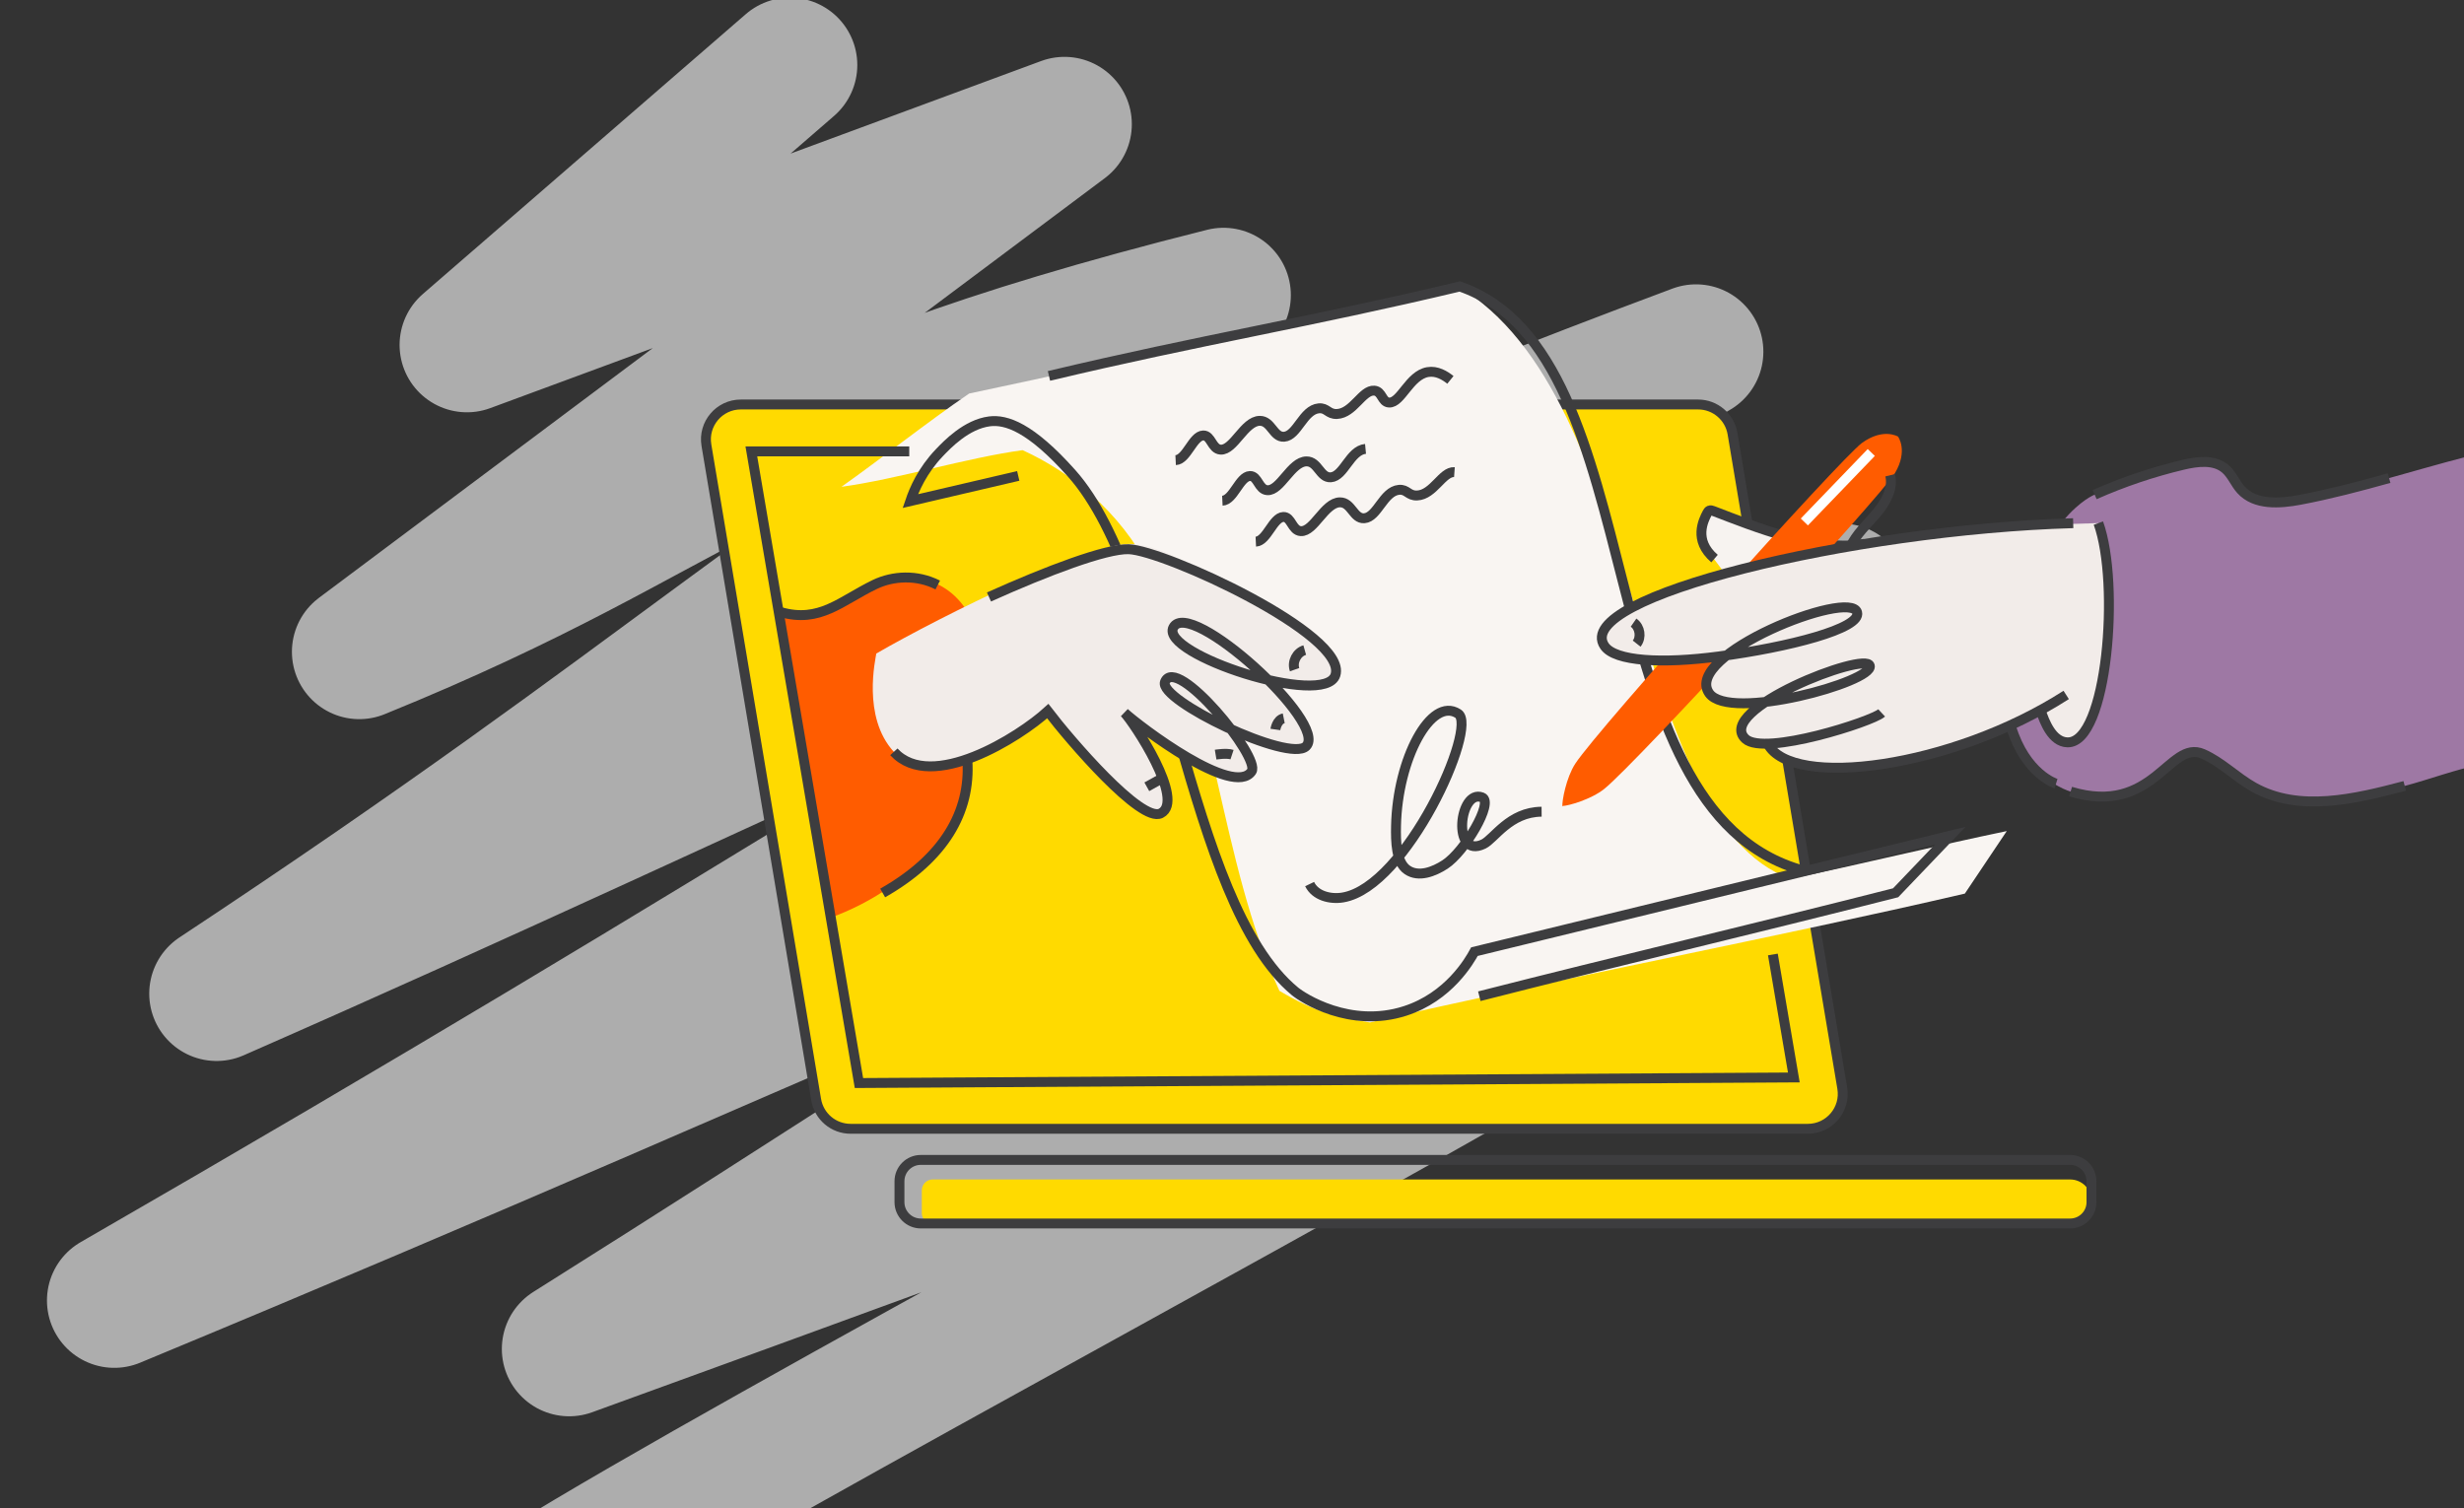
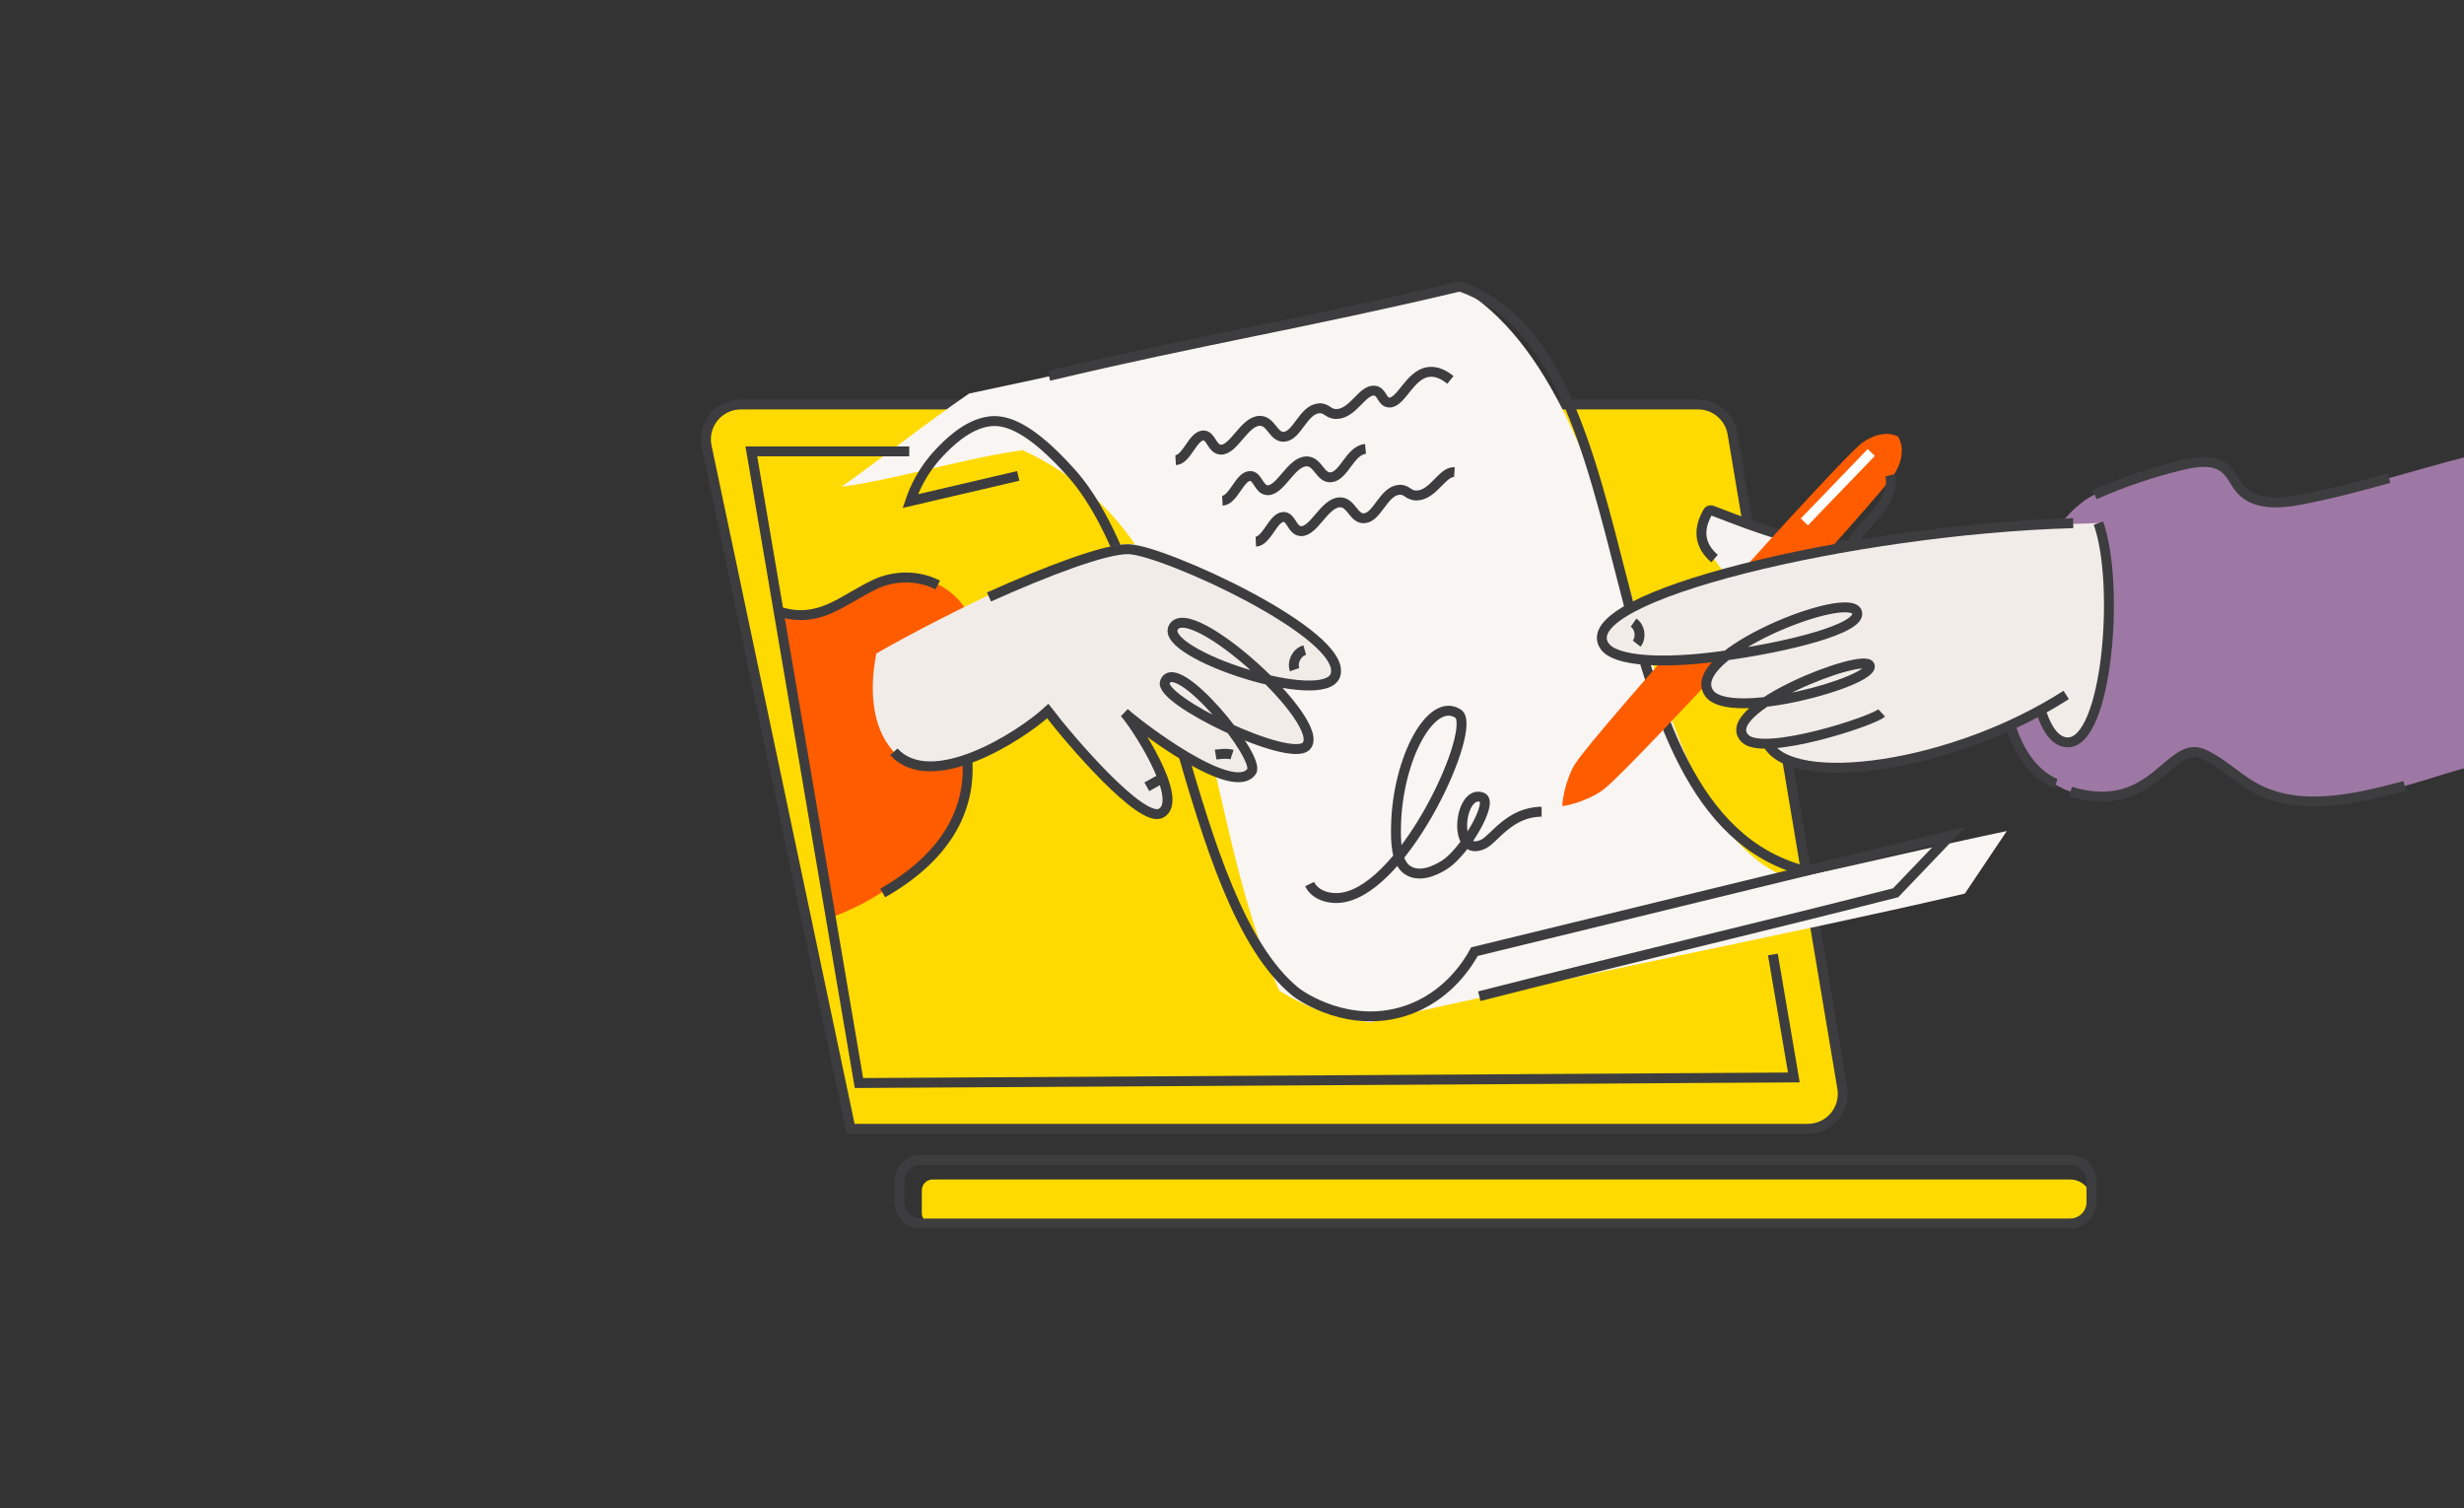
<svg xmlns="http://www.w3.org/2000/svg" width="776" height="475" viewBox="0 0 776 475" fill="none">
  <rect x="0" y="0" width="776" height="475" fill="#333333" stroke="none" />
  <g clip-path="url(#clip0_8888_88006)">
-     <path d="M170.778 499.418C241.987 455.34 438.545 351.769 516.706 303.725C347.771 362.32 353.491 361.622 179.259 424.816C348.735 318.251 399.382 278.031 580 186.109C345.451 271.346 270.807 312.222 36 409.558C241.987 290.878 322.759 235.35 534.134 110.759C354.888 177.653 240.291 237.471 68.212 312.921C213.168 217.132 243.684 181.527 385.321 92.948C227.652 132.469 225.889 159.493 113.146 205.267L335.24 39.117L147.055 108.63L248.781 20.474" stroke="white" stroke-opacity="0.6" stroke-width="42.423" stroke-linecap="round" stroke-linejoin="round" />
-     <path d="M569.347 355.49H267.88C262.51 355.49 257.924 351.608 257.035 346.314L222.474 140.2C221.352 133.492 226.519 127.384 233.318 127.384H534.785C540.154 127.384 544.74 131.266 545.629 136.56L580.191 342.674C581.313 349.381 576.146 355.49 569.347 355.49Z" fill="#FFDA00" stroke="#3D3D3F" stroke-width="3.12" stroke-miterlimit="10" />
+     <path d="M569.347 355.49H267.88L222.474 140.2C221.352 133.492 226.519 127.384 233.318 127.384H534.785C540.154 127.384 544.74 131.266 545.629 136.56L580.191 342.674C581.313 349.381 576.146 355.49 569.347 355.49Z" fill="#FFDA00" stroke="#3D3D3F" stroke-width="3.12" stroke-miterlimit="10" />
    <path d="M293.741 371.448H651.959C655.669 371.448 658.68 374.458 658.68 378.168V378.586C658.68 382.296 655.669 385.307 651.959 385.307H293.538C291.76 385.307 290.312 383.863 290.312 382.081V374.872C290.312 372.979 291.848 371.443 293.741 371.443V371.448Z" fill="#FFDA00" />
    <path d="M265 153.315C276.78 145.007 291.989 132.964 305.223 123.932C359.165 112.608 404.976 101.32 458.918 90C518.893 125.276 511.896 257.785 563.874 276.779C585.895 272.212 609.979 266.301 632 261.729C627.602 268.291 623.204 274.857 618.801 281.42C559.771 295.159 490.455 308.265 431.43 322C420.489 320.173 414.437 318.834 402.942 312.05C384.075 271.077 382.755 219.289 361.959 179.089C352.718 161.225 337.469 148.788 322.051 141.769C304.663 144.13 282.388 150.945 265 153.311V153.315Z" fill="#F9F5F2" />
    <path d="M320.682 149.881C309.349 152.526 298.017 155.166 286.68 157.811C287.912 154.172 290.469 148.208 295.825 142.592C298.347 139.952 304.398 133.61 311.651 132.694C316.875 132.034 324.533 134.543 337.459 149.036C368.209 183.522 373.49 283.866 407.845 312.209C410.243 314.185 425.128 323.977 442.494 318.379C456.247 313.947 462.796 302.588 464.354 299.701C514.297 287.532 564.24 275.359 614.183 263.185C608.453 269.175 602.727 275.169 596.997 281.159C553.295 292.311 509.588 302.583 465.886 313.74" stroke="#3D3D3F" stroke-width="3.12" stroke-miterlimit="10" />
    <path d="M568.016 274.184C498.039 255.26 522.245 111.786 459.75 90.221C412.025 101.597 378.084 107.011 330.359 118.387" stroke="#3D3D3F" stroke-width="3.12" stroke-miterlimit="10" />
    <path d="M556.551 167.006L573.491 171.359L580.339 172.595L565.591 175.381L559.777 176.38L543.603 181.103L535.734 170.646L535.919 166.372L537.702 161.518L539.18 160.316L556.551 167.006Z" fill="#F7F3F0" />
    <path d="M587.292 171.258C572.65 174.043 552.599 165.919 539.563 160.915C539.162 160.761 538.714 160.611 538.326 160.787C538.027 160.924 537.847 161.228 537.693 161.518C536.465 163.851 533.239 170.14 539.968 175.914" stroke="#3D3D3F" stroke-width="3.12" stroke-miterlimit="10" />
    <path d="M597.744 137.488L597.709 137.47C597.709 137.47 593.022 134.649 586.35 139.535C579.678 144.424 503.214 229.571 496.107 240.503C493.233 244.922 491.908 252.236 492.04 253.997L492.203 253.816C493.977 253.772 501.106 251.748 505.217 248.465C515.392 240.336 592.586 156.078 596.798 148.975C601.01 141.872 597.749 137.484 597.749 137.484L597.744 137.488Z" fill="#FF5C00" />
    <path d="M585.689 183.805C581.592 181.833 580.905 176.398 582.697 172.345C584.488 168.291 588.026 165.144 590.949 161.685C593.871 158.226 596.314 153.869 595.279 149.666" stroke="#3D3D3F" stroke-width="3.12" stroke-miterlimit="10" />
    <path d="M652.112 249.293C678.347 257.206 683.139 232.754 693.799 237.423C699.661 239.989 704.242 244.808 709.832 247.928C724.029 255.863 741.625 251.665 757.35 247.506C773.075 243.347 790.463 234.848 804.155 243.624C804.005 244.782 803.851 245.939 803.702 247.097C810.259 210.154 814.898 172.635 827.419 137.269C828.462 137.467 829.505 137.669 830.548 137.867C794.561 134.139 759.929 150.679 724.382 157.403C717.903 158.627 710.175 159.137 705.761 154.239C703.926 152.201 702.935 149.455 700.862 147.664C697.333 144.618 692.016 145.322 687.479 146.396C677.946 148.658 668.625 151.805 659.673 155.779C659.673 155.779 641.536 162.663 633.579 202.444C625.666 242.005 652.112 249.293 652.112 249.293Z" fill="#9E78A4" />
    <path d="M658.925 226.961C659.396 224.686 664.721 205.053 664.109 196.37C663.497 187.686 664.109 178.154 663.678 176.147C663.246 174.14 660.857 164.739 660.857 164.739L633.715 165.567L597.627 169.743L579.671 172.133L553.727 178.048C553.727 178.048 520.037 187.845 518.69 188.729C517.343 189.614 506.252 194.666 505.139 197.892C504.026 201.118 504.739 203.935 507.674 205.326C510.61 206.712 516.797 207.707 520.402 207.927C524.006 208.147 542.984 206.782 542.984 206.782C542.984 206.782 538.208 210.972 537.777 214.062C537.346 217.147 539.229 218.846 540.273 219.704C541.316 220.562 544.88 221.411 548.159 221.451C551.438 221.491 555.918 221.108 555.918 221.108C555.918 221.108 548.762 224.488 548.322 228.603C547.882 232.718 552.023 233.888 552.023 233.888L556.732 234.289C556.732 234.289 557.67 236.379 561.213 238.36C564.76 240.34 574.209 242.083 580.656 242.074C587.1 242.066 605.25 238.747 608.612 237.528C611.979 236.309 629.433 229.43 632.039 228.761L642.896 223.836C642.896 223.836 644.014 229.25 646.236 231.213C648.463 233.175 651.698 234.676 653.133 233.431C654.568 232.185 658.449 229.223 658.92 226.952L658.925 226.961Z" fill="#F2ECE9" />
    <path d="M556.742 234.293C564.268 248.517 614.678 242.017 650.718 218.854" stroke="#3D3D3F" stroke-width="3.12" stroke-miterlimit="10" />
    <path d="M642.703 223.797C643.843 227.177 646.25 233.669 651.114 233.792C663.687 234.109 667.727 183.8 660.857 164.735" stroke="#3D3D3F" stroke-width="3.12" stroke-miterlimit="10" />
    <path d="M515.442 202.699C516.992 200.74 516.516 197.505 514.461 196.084" stroke="#3D3D3F" stroke-width="3.12" stroke-miterlimit="10" />
    <path d="M652.922 164.765C583.429 166.781 494.885 188.042 505.311 203.437C508.607 208.305 523.496 209.084 541.285 206.738C563.092 203.864 586.281 197.958 584.873 192.861C582.791 185.327 529.754 206.289 538.292 218.33C544.691 227.357 590.083 214.691 588.869 209.682C587.733 204.999 539.753 223.567 549.73 232.713C555.689 238.175 589.74 227.181 592.605 224.514" stroke="#3D3D3F" stroke-width="3.12" stroke-miterlimit="10" />
    <path d="M260.602 289.368C290.529 278.805 307.046 254.371 305.109 239.953L291.629 212.13L306.812 196.946C300.651 181.542 285.687 179.342 275.895 184.086C264.052 189.825 259.721 195.626 246.078 193.865L260.602 289.368Z" fill="#FF5C00" />
    <path d="M295.332 184.236C288.822 180.909 281.239 181.297 275.456 184.091C264.784 189.249 258.182 196.291 245.859 192.77" stroke="#3D3D3F" stroke-width="3.12" stroke-miterlimit="10" />
    <path d="M277.984 281.225C297.349 270.222 305.711 255.699 304.668 239.512" stroke="#3D3D3F" stroke-width="3.12" stroke-miterlimit="10" />
    <path d="M275.979 205.81C296.791 193.764 344.437 170.32 356.725 171.323C361.821 171.741 366.671 173.656 371.239 175.949C384.707 182.722 425.469 205.11 420.795 212.785C416.9 219.185 398.623 212.992 393.069 210.145C400.581 213.256 415.514 229.949 411.333 235.011C406.575 240.767 385.604 228.686 383.386 226.869C389.363 230.618 397.157 238.562 394.169 242.933C388.456 251.281 358.96 228.849 354.119 224.448C357.011 227.392 373.484 252.175 365.562 256.136C359.339 259.247 336.92 233.03 329.975 223.946C321.041 232.119 293.337 249.635 281.502 236.771C271.38 225.768 275.803 207.271 275.979 205.805V205.81Z" fill="#F2ECE9" />
    <path d="M311.466 188.008C329.822 179.747 348.316 172.758 355.445 172.96C366.483 173.273 424.542 199.807 420.581 212.57C417.311 223.101 365.128 205.968 369.529 197.606C374.59 187.986 418.503 227.85 411.339 235.015C406.057 240.296 364.687 220.492 366.888 214.77C370.308 205.885 397.163 238.567 394.174 242.937C388.462 251.286 358.966 228.854 354.125 224.453C357.016 227.397 373.49 252.179 365.568 256.14C359.345 259.252 336.926 233.035 329.981 223.951C321.047 232.124 293.342 249.64 281.508 236.775" stroke="#3D3D3F" stroke-width="3.12" stroke-miterlimit="10" />
    <path d="M407.716 210.897C406.854 208.45 408.412 205.436 410.907 204.731" stroke="#3D3D3F" stroke-width="3.12" stroke-miterlimit="10" />
-     <path d="M401.656 229.734C401.656 229.734 402.096 226.653 404.297 226.213" stroke="#3D3D3F" stroke-width="3.12" stroke-miterlimit="10" />
    <path d="M382.844 237.655C382.844 237.655 386.285 237.083 388.011 237.655" stroke="#3D3D3F" stroke-width="3.12" stroke-miterlimit="10" />
    <path d="M361.172 247.779L365.133 245.578" stroke="#3D3D3F" stroke-width="3.12" stroke-miterlimit="10" />
    <path d="M757.339 247.507C741.614 251.666 724.019 255.865 709.821 247.93C704.232 244.809 699.655 239.99 693.788 237.424C683.125 232.755 678.336 257.207 652.102 249.294" stroke="#3D3D3F" stroke-width="3.12" stroke-miterlimit="10" />
    <path d="M659.672 155.78C668.628 151.806 677.949 148.659 687.478 146.397C692.011 145.318 697.332 144.619 700.861 147.664C702.939 149.455 703.924 152.206 705.76 154.239C710.174 159.138 717.902 158.627 724.38 157.404C733.772 155.626 743.102 153.166 752.406 150.573" stroke="#3D3D3F" stroke-width="3.12" stroke-miterlimit="10" />
    <path d="M647.518 246.793C647.518 246.793 637.941 243.879 633.359 228.885" stroke="#3D3D3F" stroke-width="3.12" stroke-miterlimit="10" />
    <path d="M568.25 164.38L589.331 142.502" stroke="white" stroke-width="3.12" stroke-miterlimit="10" />
    <path d="M412.445 278.419C414.197 282.08 418.902 283.308 422.907 282.639C442.971 279.277 465.557 228.863 459.211 224.757C450.704 219.251 440.101 238.977 439.657 260.128C439.556 264.982 439.657 271.544 443.217 273.969C446.778 276.394 451.549 274.541 455.078 272.257C461.306 268.226 470.53 252.567 466.754 251.115C459.545 248.342 457.147 270.686 467.212 265.814C470.592 264.177 475.38 255.709 485.507 255.63" stroke="#3D3D3F" stroke-width="3.12" stroke-miterlimit="10" />
    <path d="M286.357 142.153H236.625L270.513 341.08L564.943 339.32L558.341 300.591" stroke="#3D3D3F" stroke-width="3.12" stroke-miterlimit="10" />
    <path d="M370.25 144.917C373.753 144.745 375.641 137.255 378.929 137.136C381.455 137.048 381.618 141.436 384.421 141.603C388.545 141.854 391.899 132.599 396.731 132.532C400.402 132.484 400.991 137.787 404.398 137.545C408.579 137.246 410.392 129.06 415.334 128.594C417.909 128.352 418.235 130.495 421.042 130.376C426.205 130.156 429.03 122.74 432.798 123.022C435.337 123.211 435.135 126.657 437.476 126.772C441.234 126.956 443.844 118.181 449.645 117.177C452.514 116.68 455.093 118.269 456.783 119.637" stroke="#3D3D3F" stroke-width="3.12" stroke-miterlimit="10" />
    <path d="M384.969 157.689C388.472 157.517 390.36 150.026 393.648 149.908C396.174 149.82 396.337 154.207 399.14 154.375C403.264 154.626 406.617 145.37 411.45 145.304C415.12 145.256 415.71 150.559 419.116 150.317C423.297 150.018 425.111 141.832 430.053 141.365" stroke="#3D3D3F" stroke-width="3.12" stroke-miterlimit="10" />
    <path d="M395.5 170.584C399.003 170.412 400.891 162.921 404.179 162.803C406.705 162.715 406.868 167.102 409.671 167.27C413.795 167.521 417.149 158.265 421.981 158.199C425.652 158.151 426.241 163.454 429.648 163.212C433.829 162.913 435.642 154.727 440.584 154.26C443.159 154.018 443.485 156.161 446.292 156.043C451.455 155.823 454.28 148.407 458.048 148.688" stroke="#3D3D3F" stroke-width="3.12" stroke-miterlimit="10" />
    <path d="M651.962 365.286H289.994C286.282 365.286 283.273 368.295 283.273 372.007V378.59C283.273 382.302 286.282 385.311 289.994 385.311H651.962C655.673 385.311 658.682 382.302 658.682 378.59V372.007C658.682 368.295 655.673 365.286 651.962 365.286Z" stroke="#3D3D3F" stroke-width="3.12" stroke-miterlimit="10" />
  </g>
  <defs>
    <clipPath id="clip0_8888_88006">
      <rect width="776" height="475" fill="white" />
    </clipPath>
  </defs>
</svg>